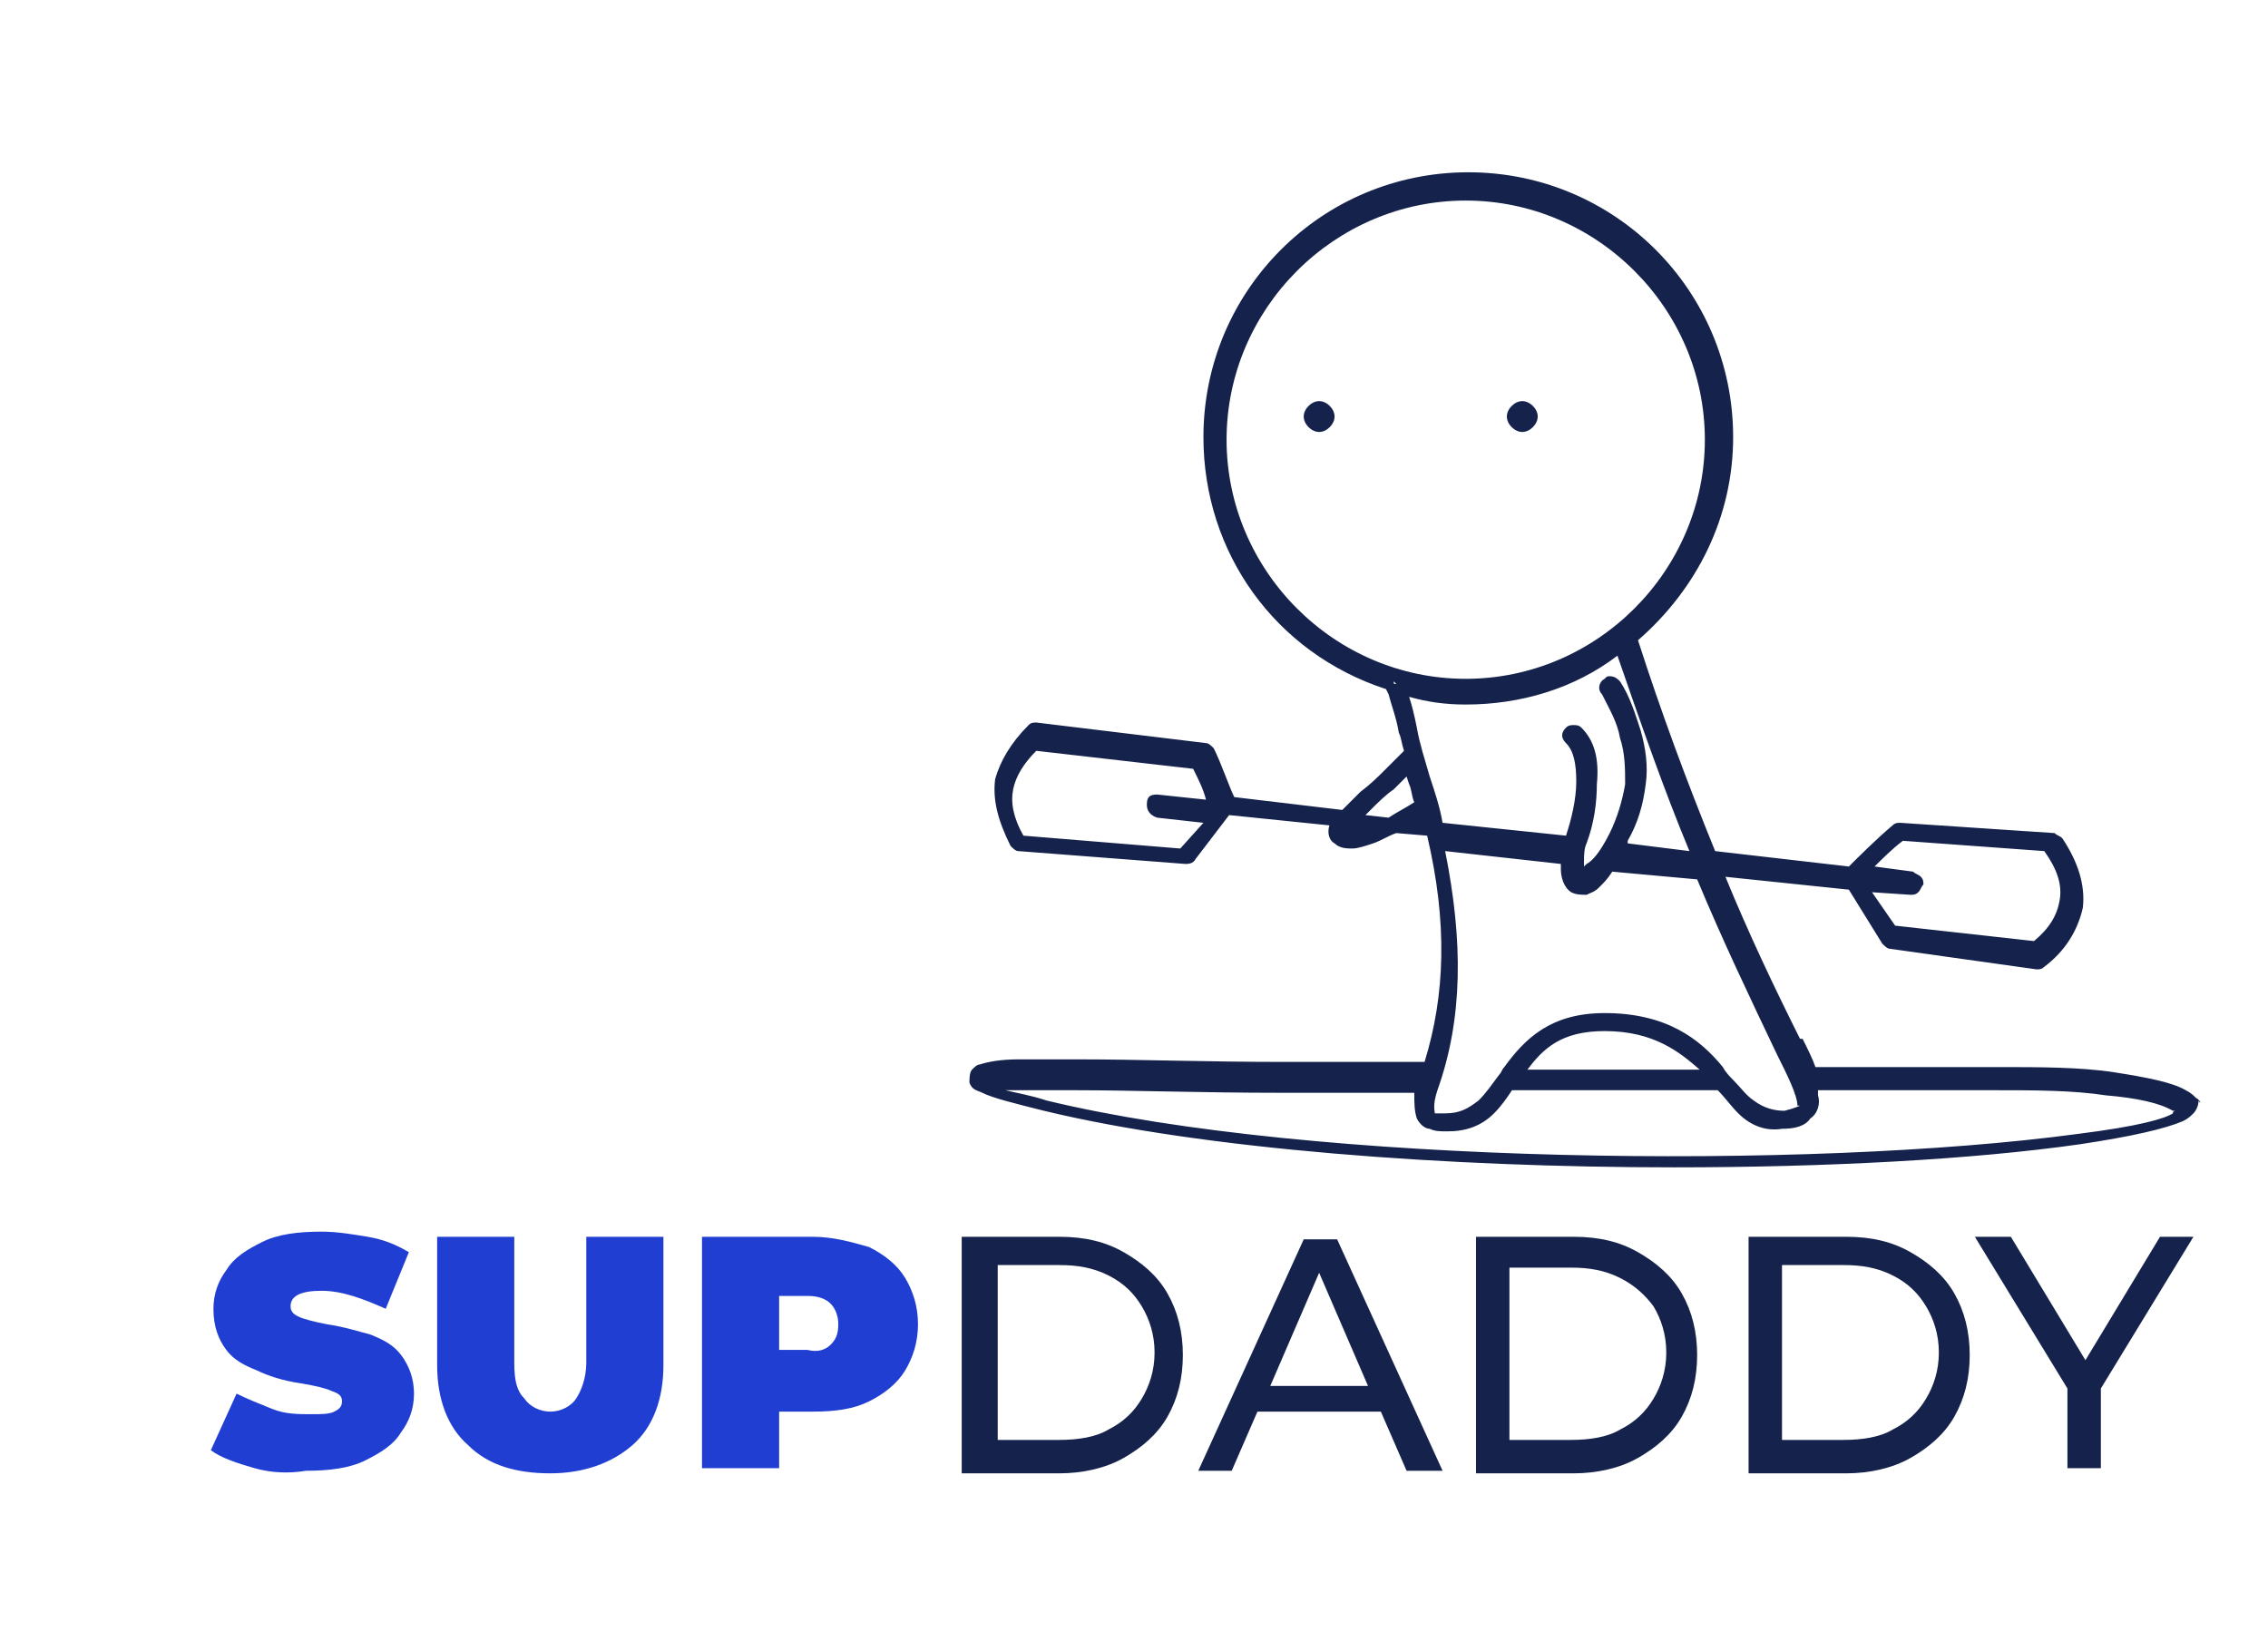
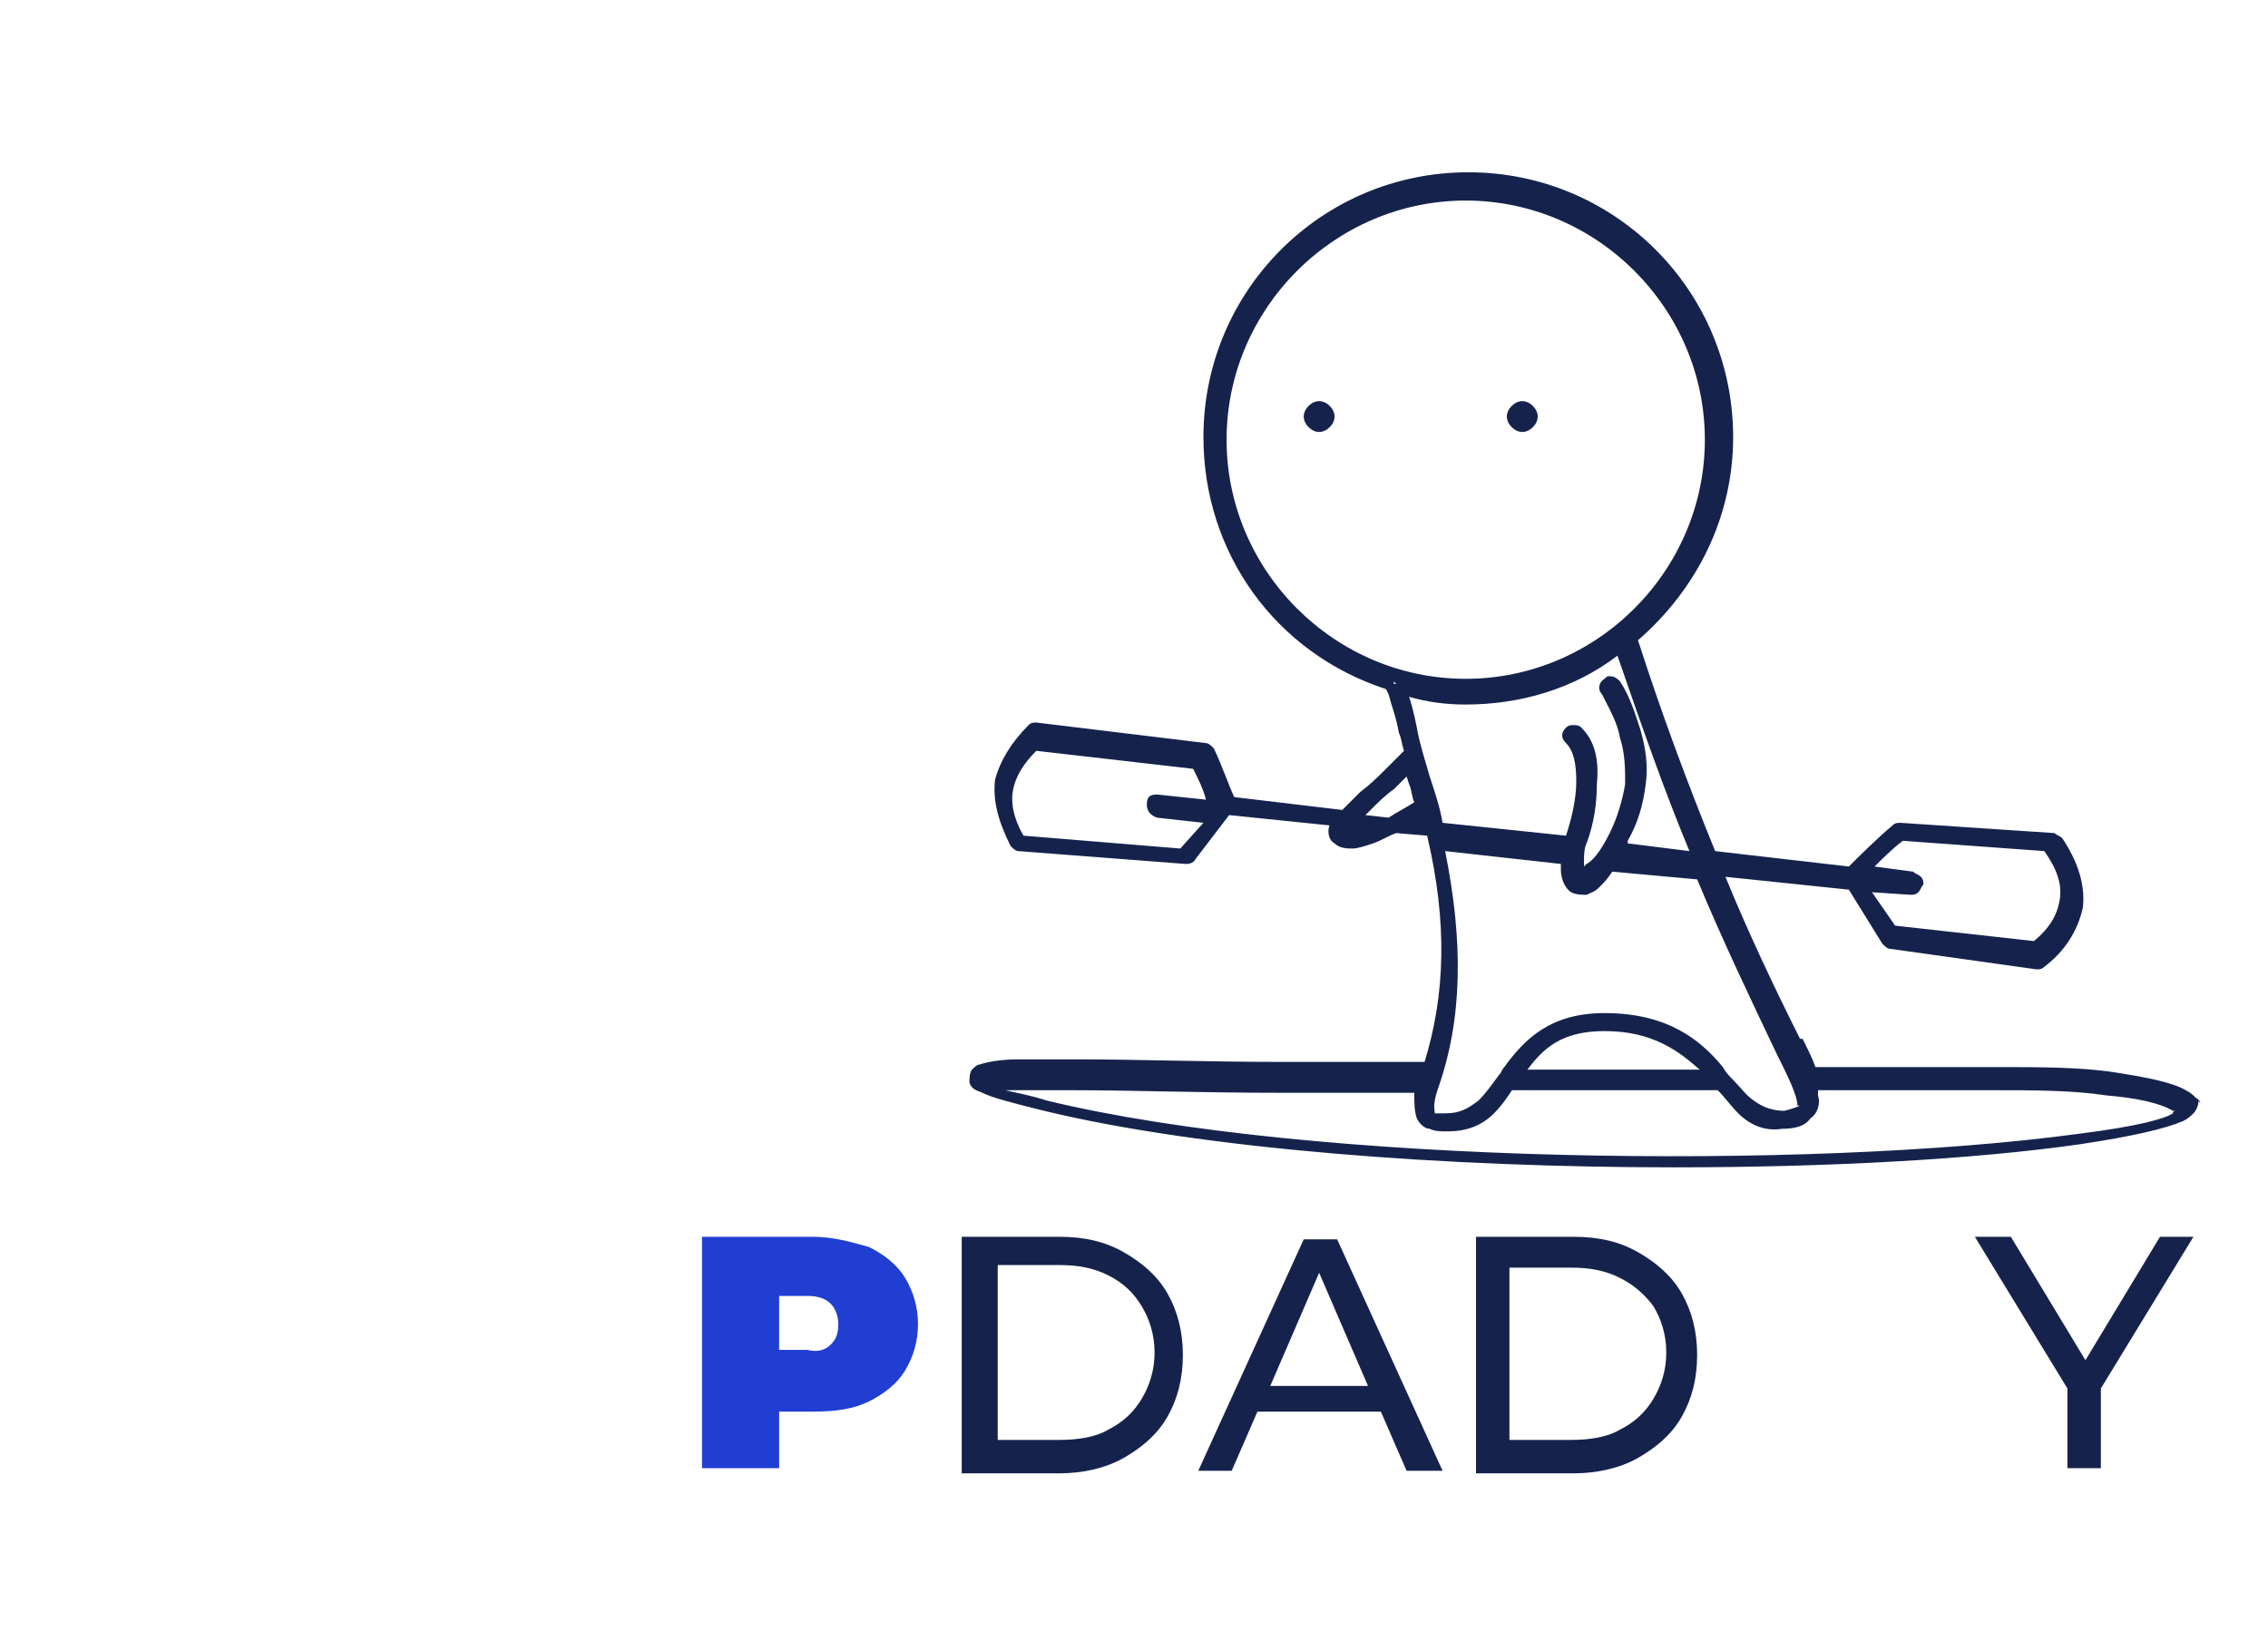
<svg xmlns="http://www.w3.org/2000/svg" version="1.1" id="Layer_1" x="0px" y="0px" viewBox="0 0 88.2 64.2" style="enable-background:new 0 0 88.2 64.2;" xml:space="preserve">
  <style type="text/css"> .st0{fill:#203FD2;} .st1{fill:#FFFFFF;} .st2{fill:#03BEFF;} .st3{fill:#15234C;} .st4{fill:none;stroke:#15234C;stroke-miterlimit:10;} </style>
  <g>
    <g>
-       <path class="st0" d="M9.9,57.1c-0.7-0.2-1.3-0.4-1.7-0.7l1-2.2c0.4,0.2,0.9,0.4,1.4,0.6c0.5,0.2,1,0.2,1.5,0.2 c0.4,0,0.7,0,0.9-0.1c0.2-0.1,0.3-0.2,0.3-0.4c0-0.2-0.1-0.3-0.4-0.4c-0.2-0.1-0.6-0.2-1.2-0.3c-0.7-0.1-1.3-0.3-1.7-0.5 c-0.5-0.2-0.9-0.4-1.2-0.8c-0.3-0.4-0.5-0.9-0.5-1.6c0-0.6,0.2-1.1,0.5-1.5c0.3-0.5,0.8-0.8,1.4-1.1c0.6-0.3,1.4-0.4,2.3-0.4 c0.6,0,1.2,0.1,1.8,0.2c0.6,0.1,1.1,0.3,1.6,0.6l-0.9,2.2c-0.9-0.4-1.7-0.7-2.5-0.7c-0.8,0-1.2,0.2-1.2,0.6c0,0.2,0.1,0.3,0.3,0.4 c0.2,0.1,0.6,0.2,1.1,0.3c0.7,0.1,1.3,0.3,1.7,0.4c0.5,0.2,0.9,0.4,1.2,0.8c0.3,0.4,0.5,0.9,0.5,1.5c0,0.6-0.2,1.1-0.5,1.5 c-0.3,0.5-0.8,0.8-1.4,1.1c-0.6,0.3-1.4,0.4-2.3,0.4C11.3,57.3,10.6,57.3,9.9,57.1z" />
-       <path class="st0" d="M18.2,56.2c-0.8-0.7-1.2-1.8-1.2-3.1v-5h3V53c0,0.7,0.1,1.1,0.4,1.4c0.2,0.3,0.6,0.5,1,0.5 c0.4,0,0.8-0.2,1-0.5c0.2-0.3,0.4-0.8,0.4-1.4v-4.9h3v5c0,1.3-0.4,2.4-1.2,3.1c-0.8,0.7-1.9,1.1-3.2,1.1 C20.1,57.3,19,57,18.2,56.2z" />
      <path class="st0" d="M33.8,48.5c0.6,0.3,1.1,0.7,1.4,1.2c0.3,0.5,0.5,1.1,0.5,1.8c0,0.7-0.2,1.3-0.5,1.8c-0.3,0.5-0.8,0.9-1.4,1.2 c-0.6,0.3-1.3,0.4-2.2,0.4h-1.3v2.2h-3v-9h4.3C32.4,48.1,33.1,48.3,33.8,48.5z M32.3,52.3c0.2-0.2,0.3-0.4,0.3-0.8 c0-0.3-0.1-0.6-0.3-0.8c-0.2-0.2-0.5-0.3-0.9-0.3h-1.1v2.1h1.1C31.8,52.6,32.1,52.5,32.3,52.3z" />
    </g>
    <g>
      <g>
        <path class="st3" d="M51.3,16.8c0.3,0,0.6-0.3,0.6-0.6c0-0.3-0.3-0.6-0.6-0.6c-0.3,0-0.6,0.3-0.6,0.6 C50.7,16.5,51,16.8,51.3,16.8z" />
        <path class="st3" d="M85.4,42.7L85.4,42.7c-0.1-0.1-0.2-0.2-0.4-0.3c-0.5-0.3-1.5-0.5-2.8-0.7c-1.3-0.2-2.9-0.2-4.5-0.2 c-1.2,0-2.6,0-4,0c-0.7,0-1.4,0-2.2,0l-0.9,0c-0.1-0.3-0.3-0.7-0.5-1.1L70,40.4c-1-2-2-4.1-2.9-6.3l4.8,0.5l1.3,2.1 c0.1,0.1,0.2,0.2,0.3,0.2l5.7,0.8c0.1,0,0.2,0,0.3-0.1c0.8-0.6,1.3-1.4,1.5-2.3c0.1-0.9-0.2-1.8-0.8-2.7 c-0.1-0.1-0.2-0.1-0.3-0.2L73.9,32c0,0,0,0,0,0c-0.1,0-0.2,0-0.3,0.1c-0.6,0.5-1.4,1.3-1.7,1.6l-5.2-0.6c-1.1-2.7-2.1-5.4-3-8.2 c2.3-2,3.7-4.8,3.7-7.9c0-5.7-4.6-10.3-10.3-10.3s-10.3,4.6-10.3,10.3c0,4.5,2.8,8.4,7.1,9.8l0.1,0.2c0.1,0.4,0.3,0.9,0.4,1.5 c0.1,0.2,0.1,0.4,0.2,0.7c0,0,0,0,0,0c-0.1,0.1-0.3,0.3-0.6,0.6l-0.2,0.2c-0.2,0.2-0.5,0.5-0.9,0.8c-0.3,0.3-0.5,0.5-0.7,0.7 l-4.2-0.5c-0.2-0.4-0.5-1.3-0.8-1.9c-0.1-0.1-0.2-0.2-0.3-0.2l-6.6-0.8c0,0,0,0,0,0c-0.1,0-0.2,0-0.3,0.1 c-0.7,0.7-1.1,1.4-1.3,2.1c-0.1,0.8,0.1,1.6,0.6,2.6c0.1,0.1,0.2,0.2,0.3,0.2l6.5,0.5c0.1,0,0.3,0,0.4-0.2l1.3-1.7l3.9,0.4 c0,0,0,0,0,0c-0.1,0.3,0,0.6,0.2,0.7c0.2,0.2,0.5,0.2,0.7,0.2c0.2,0,0.5-0.1,0.8-0.2c0.3-0.1,0.6-0.3,0.9-0.4l1.2,0.1 c0.8,3.4,0.7,6.2-0.1,8.8c0,0-0.1,0-0.1,0l-0.6,0c-0.8,0-1.6,0-2.4,0c-0.8,0-1.5,0-2.3,0c-3.1,0-5.8-0.1-8-0.1c-1,0-1.8,0-2.4,0 c-0.7,0-1.2,0.1-1.5,0.2c-0.1,0-0.2,0.1-0.3,0.2c-0.1,0.1-0.1,0.4-0.1,0.5c0.1,0.3,0.3,0.3,0.5,0.4l0,0c0.4,0.2,1.2,0.4,2.4,0.7 c6.2,1.5,15.7,2.2,24.5,2.2c5.9,0,11.6-0.3,15.8-0.9c2-0.3,3.3-0.6,4-0.9c0.2-0.1,0.3-0.2,0.4-0.3c0.1-0.1,0.2-0.3,0.2-0.5 C85.6,43,85.6,42.8,85.4,42.7z M53.1,31.7c0.1-0.1,0.2-0.2,0.2-0.2c0.3-0.3,0.6-0.6,0.9-0.8l0.2-0.2c0.1-0.1,0.2-0.2,0.3-0.3 l0.1,0.3c0.1,0.2,0.1,0.5,0.2,0.7c0,0,0,0,0,0c-0.3,0.2-0.7,0.4-1,0.6L53.1,31.7z M57,7.8c5.1,0,9.3,4.2,9.3,9.3 s-4.2,9.3-9.3,9.3s-9.3-4.2-9.3-9.3S51.9,7.8,57,7.8z M55.1,43.5c0.1,0.2,0.3,0.4,0.5,0.4C55.8,44,56,44,56.3,44c0,0,0,0,0,0 c0.7,0,1.3-0.2,1.8-0.7c0.3-0.3,0.5-0.6,0.7-0.9l0.7,0c1.6,0,3.3,0,4.9,0c0.8,0,1.6,0,2.4,0h0c0.3,0.3,0.5,0.6,0.8,0.9 c0.5,0.5,1.1,0.7,1.7,0.6c0.5,0,0.9-0.1,1.1-0.4c0.3-0.2,0.4-0.6,0.3-0.9c0-0.1,0-0.2,0-0.2l0.6,0c0.7,0,1.5,0,2.2,0 c1.4,0,2.8,0,4,0c1.6,0,3.1,0,4.4,0.2c1.2,0.1,2.1,0.3,2.6,0.6c0,0,0,0,0.1,0c0,0-0.1,0-0.1,0.1c-0.3,0.2-1.3,0.5-3.7,0.8 c-10.4,1.4-29.8,1.2-40.1-1.3c-0.6-0.2-1.2-0.3-1.6-0.4c0.1,0,0.2,0,0.4,0c0.6,0,1.4,0,2.3,0c2.2,0,4.9,0.1,8,0.1 c0.8,0,1.5,0,2.3,0c0.8,0,1.6,0,2.4,0l0.5,0C55,42.9,55,43.2,55.1,43.5z M66.1,41.6c-0.6,0-1.1,0-1.7,0c-1.6,0-3.3,0-4.9,0 l-0.1,0c0.6-0.8,1.3-1.5,3-1.5C64.3,40.1,65.3,40.9,66.1,41.6z M70,43c0,0-0.2,0.1-0.6,0.2c-0.4,0-0.8-0.1-1.2-0.4 c-0.3-0.2-0.5-0.5-0.8-0.8c-0.1-0.1-0.3-0.3-0.4-0.5c-0.9-1.1-2.2-2.1-4.6-2.1c-2.1,0-3.1,1-3.9,2.1c-0.1,0.1-0.1,0.2-0.2,0.3 c-0.3,0.4-0.5,0.7-0.8,1c-0.4,0.3-0.7,0.5-1.3,0.5c0,0,0,0,0,0c-0.2,0-0.3,0-0.3,0c0,0-0.1,0-0.1,0c0-0.1-0.1-0.3,0.1-0.9 c1-2.8,1-5.8,0.3-9.3l4.5,0.5c0,0.1,0,0.1,0,0.2c0,0.3,0.1,0.7,0.4,0.9c0.2,0.1,0.4,0.1,0.6,0.1c0.2-0.1,0.3-0.1,0.5-0.3 c0.2-0.2,0.3-0.3,0.5-0.6l3.3,0.3c1,2.4,2.1,4.7,3.1,6.8c0.4,0.8,0.8,1.6,0.8,2C70.1,43,70,43,70,43z M57,27.4 c2.1,0,4.2-0.6,5.9-1.9c0.9,2.6,1.8,5.2,2.8,7.6l-2.4-0.3c0,0,0,0,0-0.1c0.4-0.7,0.6-1.4,0.7-2.2c0.1-0.7,0-1.4-0.2-2.1 c-0.2-0.6-0.4-1.3-0.8-1.9c-0.1-0.1-0.2-0.2-0.4-0.2c-0.1,0-0.1,0-0.2,0.1c-0.2,0.1-0.3,0.4-0.1,0.6c0.3,0.6,0.6,1.1,0.7,1.7 c0.2,0.6,0.2,1.2,0.2,1.8c-0.1,0.6-0.3,1.3-0.6,1.9c-0.4,0.8-0.7,1.1-0.9,1.2c0,0-0.1,0.1-0.1,0.1c0,0,0-0.1,0-0.2 c0-0.2,0-0.5,0.1-0.7c0.3-0.8,0.4-1.6,0.4-2.3c0.1-1-0.1-1.7-0.6-2.2c-0.1-0.1-0.2-0.1-0.3-0.1c0,0,0,0,0,0c-0.1,0-0.2,0-0.3,0.1 c-0.2,0.2-0.2,0.4,0,0.6c0.3,0.3,0.4,0.8,0.4,1.5c0,0.7-0.2,1.5-0.4,2.1c0,0,0,0,0,0l-4.8-0.5c-0.1-0.6-0.3-1.2-0.5-1.8 c-0.2-0.7-0.4-1.3-0.5-1.9c-0.1-0.5-0.2-0.9-0.3-1.2C55.5,27.3,56.2,27.4,57,27.4z M63.1,24.8C63.1,24.8,63.1,24.8,63.1,24.8 C63.1,24.8,63.1,24.8,63.1,24.8C63.1,24.8,63.1,24.8,63.1,24.8C63.1,24.8,63.1,24.8,63.1,24.8z M54.2,26.5 C54.2,26.5,54.2,26.5,54.2,26.5l0.1,0.1C54.2,26.6,54.2,26.6,54.2,26.5L54.2,26.5L54,26.5l0,0L54.2,26.5z M52.5,32.5 C52.5,32.5,52.5,32.5,52.5,32.5C52.5,32.5,52.5,32.5,52.5,32.5L52.5,32.5z M74.3,34.8c0.1,0,0.2,0,0.3-0.1 c0.1-0.1,0.1-0.2,0.2-0.3c0-0.1,0-0.2-0.1-0.3c-0.1-0.1-0.2-0.1-0.3-0.2l-1.5-0.2c0.3-0.3,0.7-0.7,1.1-1l5.5,0.4 c0.5,0.7,0.7,1.3,0.6,1.9c-0.1,0.6-0.4,1.1-1,1.6L73.7,36l-0.9-1.3L74.3,34.8z M44.6,31.3c0,0.2,0.1,0.4,0.4,0.5l1.8,0.2L45.9,33 l-6.1-0.5c-0.4-0.7-0.5-1.3-0.4-1.8c0.1-0.5,0.4-1,0.9-1.5l6.1,0.7c0.2,0.4,0.4,0.8,0.5,1.2L45,30.9c0,0,0,0,0,0c0,0,0,0,0,0 C44.7,30.9,44.6,31,44.6,31.3z M39.9,28.6L39.9,28.6L39.9,28.6L39.9,28.6z" />
        <path class="st3" d="M59.2,16.8c0.3,0,0.6-0.3,0.6-0.6c0-0.3-0.3-0.6-0.6-0.6c-0.3,0-0.6,0.3-0.6,0.6 C58.6,16.5,58.9,16.8,59.2,16.8z" />
      </g>
      <g>
        <path class="st3" d="M37.4,48.1h3.8c1,0,1.8,0.2,2.5,0.6c0.7,0.4,1.3,0.9,1.7,1.6c0.4,0.7,0.6,1.5,0.6,2.4c0,0.9-0.2,1.7-0.6,2.4 c-0.4,0.7-1,1.2-1.7,1.6c-0.7,0.4-1.6,0.6-2.5,0.6h-3.8V48.1z M41.2,56c0.7,0,1.4-0.1,1.9-0.4c0.6-0.3,1-0.7,1.3-1.2 c0.3-0.5,0.5-1.1,0.5-1.8c0-0.7-0.2-1.3-0.5-1.8c-0.3-0.5-0.7-0.9-1.3-1.2s-1.2-0.4-1.9-0.4h-2.4V56H41.2z" />
        <path class="st3" d="M53.7,54.9h-4.8l-1,2.3h-1.3l4.1-9h1.3l4.1,9h-1.4L53.7,54.9z M53.2,53.9l-1.9-4.4l-1.9,4.4H53.2z" />
        <path class="st3" d="M57.4,48.1h3.8c1,0,1.8,0.2,2.5,0.6c0.7,0.4,1.3,0.9,1.7,1.6c0.4,0.7,0.6,1.5,0.6,2.4c0,0.9-0.2,1.7-0.6,2.4 c-0.4,0.7-1,1.2-1.7,1.6c-0.7,0.4-1.6,0.6-2.5,0.6h-3.8V48.1z M61.1,56c0.7,0,1.4-0.1,1.9-0.4c0.6-0.3,1-0.7,1.3-1.2 c0.3-0.5,0.5-1.1,0.5-1.8c0-0.7-0.2-1.3-0.5-1.8C64,50.4,63.6,50,63,49.7s-1.2-0.4-1.9-0.4h-2.4V56H61.1z" />
-         <path class="st3" d="M68,48.1h3.8c1,0,1.8,0.2,2.5,0.6c0.7,0.4,1.3,0.9,1.7,1.6c0.4,0.7,0.6,1.5,0.6,2.4c0,0.9-0.2,1.7-0.6,2.4 c-0.4,0.7-1,1.2-1.7,1.6c-0.7,0.4-1.6,0.6-2.5,0.6H68V48.1z M71.7,56c0.7,0,1.4-0.1,1.9-0.4c0.6-0.3,1-0.7,1.3-1.2 c0.3-0.5,0.5-1.1,0.5-1.8c0-0.7-0.2-1.3-0.5-1.8c-0.3-0.5-0.7-0.9-1.3-1.2c-0.6-0.3-1.2-0.4-1.9-0.4h-2.4V56H71.7z" />
-         <path class="st3" d="M81.7,54v3.1h-1.3V54l-3.6-5.9h1.4l2.9,4.8l2.9-4.8h1.3L81.7,54z" />
+         <path class="st3" d="M81.7,54v3.1h-1.3V54l-3.6-5.9h1.4l2.9,4.8l2.9-4.8h1.3z" />
      </g>
    </g>
  </g>
</svg>